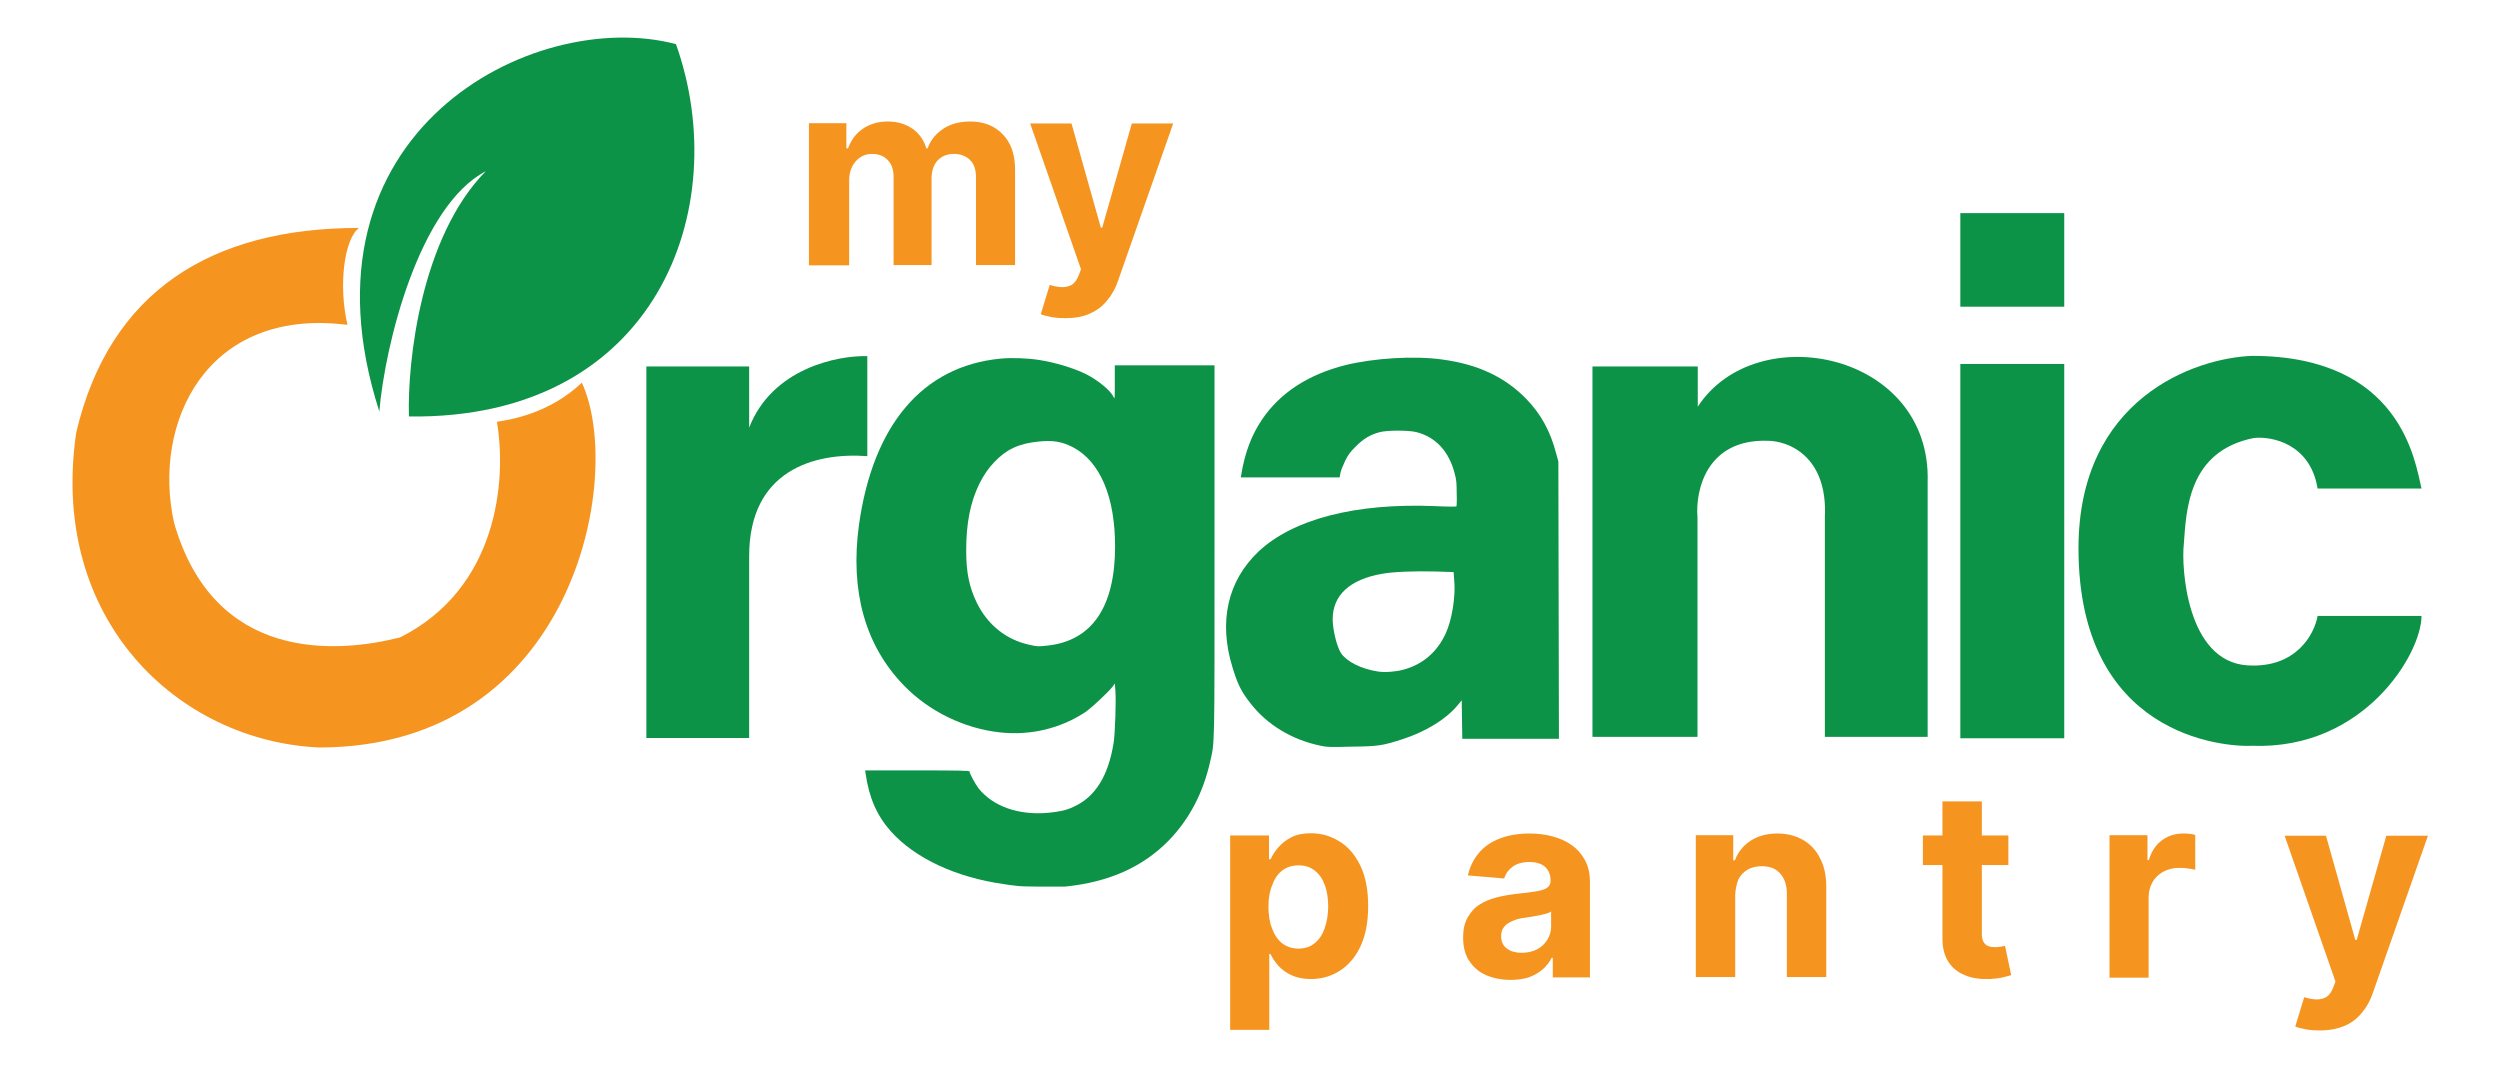
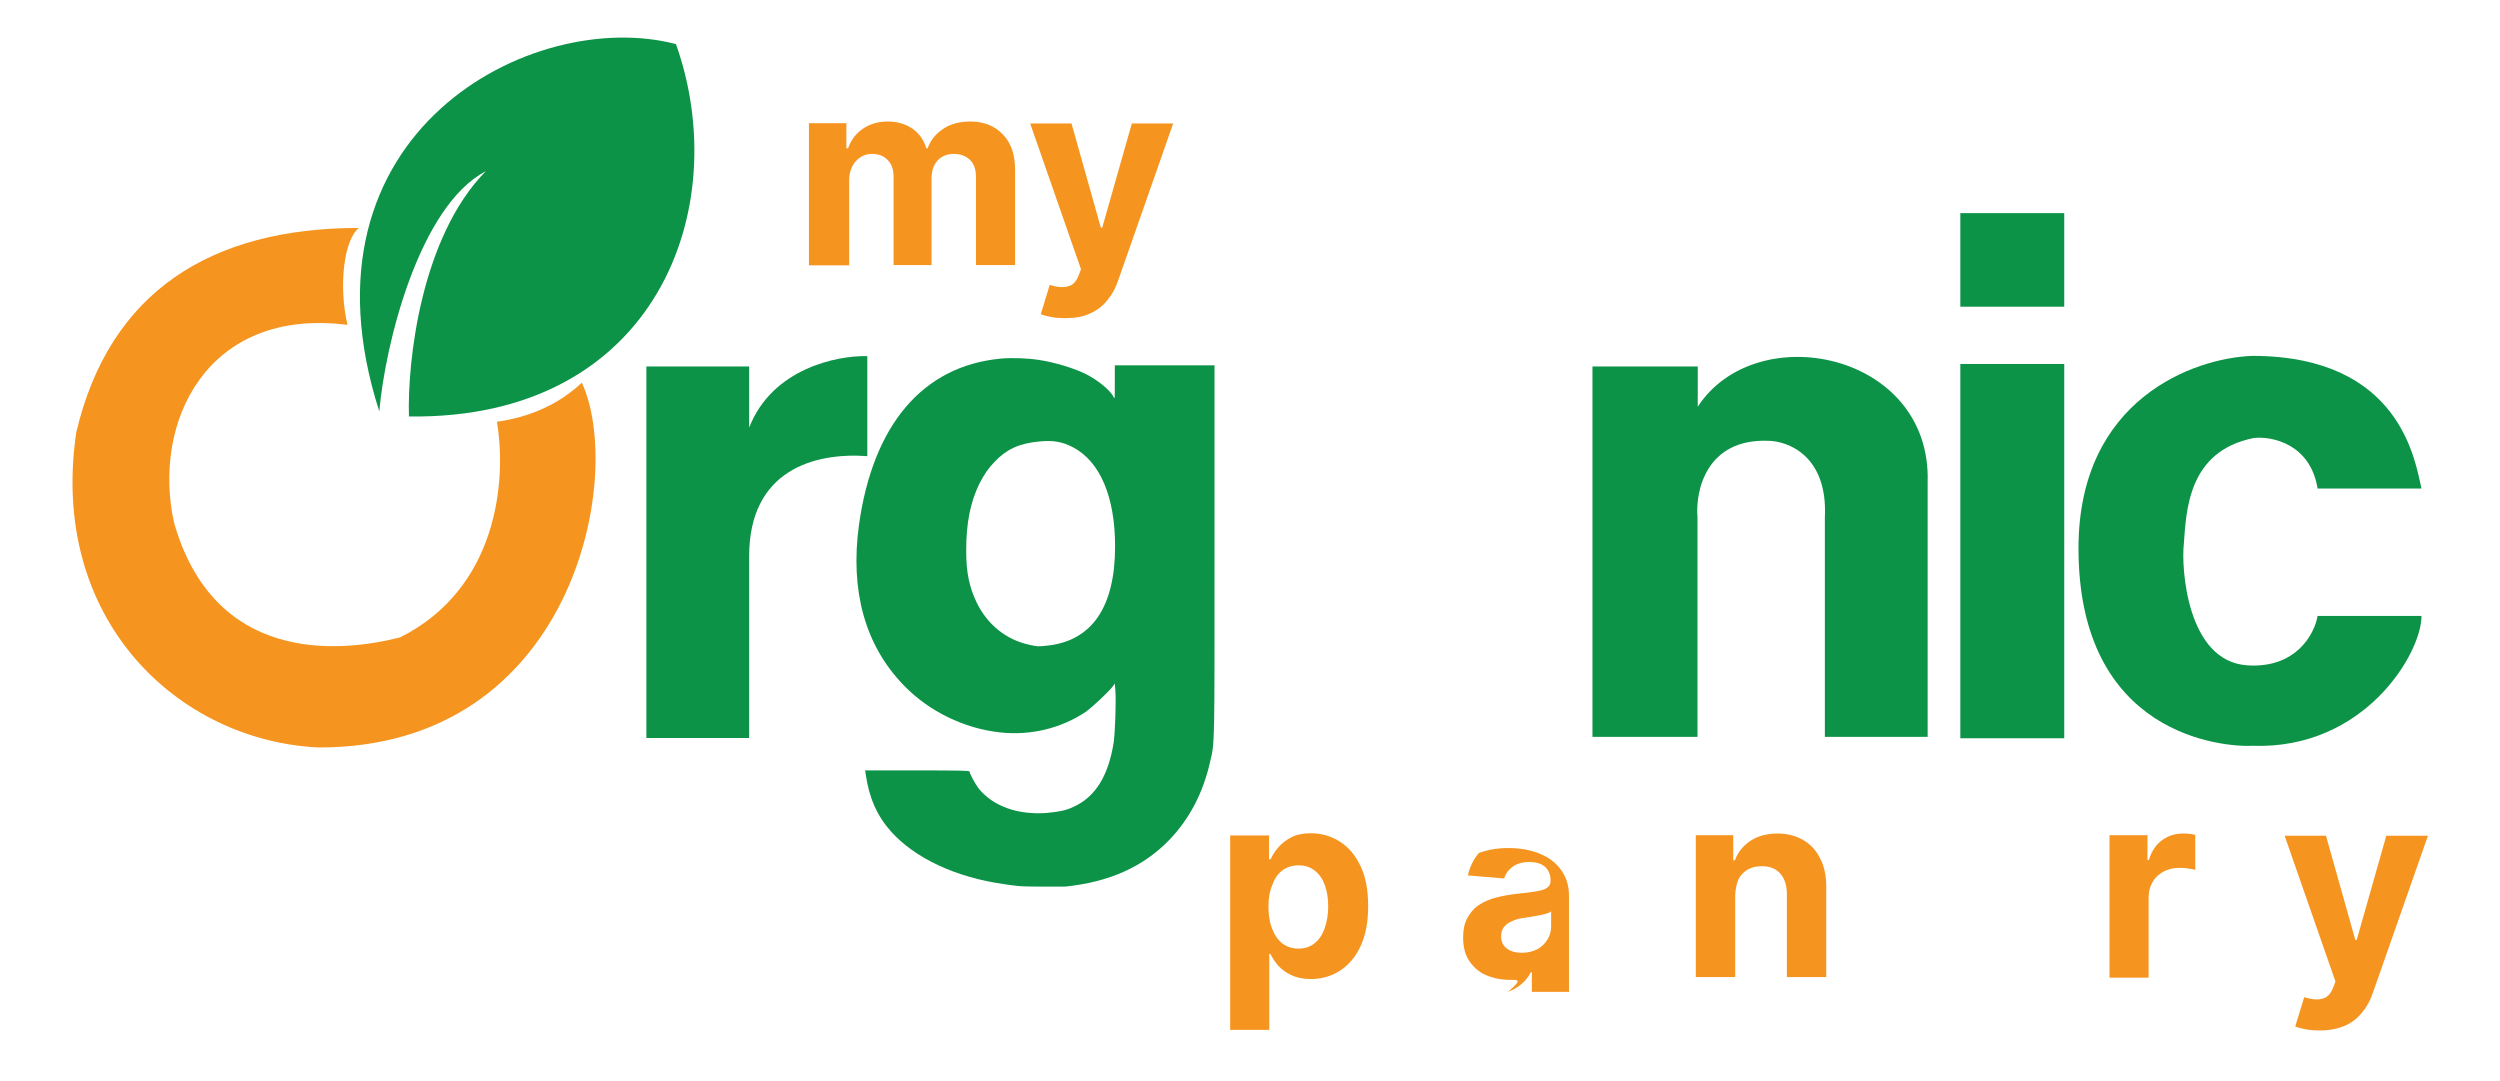
<svg xmlns="http://www.w3.org/2000/svg" version="1.1" id="Layer_1" x="0px" y="0px" viewBox="0 0 895 387" style="enable-background:new 0 0 895 387;" xml:space="preserve">
  <style type="text/css">
	.st0{fill:#F5941F;}
	.st1{fill:#0C9347;}
</style>
  <g>
    <g>
      <path class="st0" d="M177.9,151L177.9,151c3.6,21.4,0.1,59.8-34.7,77.2c-22.9,5.8-66.6,8.9-80.9-41.1    c-7.9-35.8,11.6-77.2,62.1-70.8c-3.3-14.1-1.2-30.6,4.1-34.7c-52.9,0-89.3,22.7-101.2,73.2c-9.9,67.1,36.5,110.5,86.9,112.8    c91.4,0,109.5-97.3,94.1-130.6C196.5,148.2,182.4,150.3,177.9,151z" />
      <path class="st1" d="M242,15.8C191,2.3,103.6,47.2,135.8,147.3c2-23.8,14.2-73.5,38.1-86c-23.3,23.7-28.1,68.4-27.5,87.8    C234.9,150.3,262.9,74.6,242,15.8z" />
    </g>
    <g>
      <path class="st1" d="M841,137.2c0-1.6,0.2-1.6,2.1-0.4c2,1.2,1.9,1.7-0.3,1.7C841.2,138.5,841,138.4,841,137.2z" />
      <path class="st0" d="M289.6,94.9V44.1H303v9h0.6c1.1-3,2.8-5.3,5.3-7c2.5-1.7,5.4-2.6,8.9-2.6c3.5,0,6.4,0.9,8.9,2.6    c2.4,1.7,4.1,4.1,4.9,7h0.5c1-2.9,2.9-5.2,5.6-7c2.7-1.8,6-2.6,9.7-2.6c4.7,0,8.6,1.5,11.5,4.5c3,3,4.5,7.2,4.5,12.8v34.1h-14    V63.5c0-2.8-0.7-4.9-2.2-6.3c-1.5-1.4-3.4-2.1-5.6-2.1c-2.6,0-4.5,0.8-6,2.4c-1.4,1.6-2.1,3.7-2.1,6.4v31h-13.6V63.2    c0-2.5-0.7-4.5-2.1-5.9c-1.4-1.5-3.3-2.2-5.6-2.2c-1.6,0-3,0.4-4.2,1.2c-1.2,0.8-2.2,1.9-2.9,3.3c-0.7,1.4-1.1,3-1.1,4.9v30.5    H289.6z" />
      <path class="st0" d="M381.4,113.9c-1.8,0-3.5-0.1-5-0.4c-1.5-0.3-2.8-0.6-3.8-1l3.2-10.5c1.7,0.5,3.1,0.8,4.5,0.8    c1.3,0,2.5-0.3,3.5-0.9c1-0.7,1.8-1.8,2.4-3.4l0.8-2.1l-18.2-52.2h14.8l10.5,37.3h0.5l10.6-37.3H420l-19.7,56.2    c-0.9,2.7-2.2,5.1-3.9,7.1c-1.6,2-3.6,3.6-6.1,4.7C387.8,113.4,384.8,113.9,381.4,113.9z" />
      <path class="st0" d="M440.4,368.9v-69.8h13.9v8.5h0.6c0.6-1.4,1.5-2.8,2.7-4.2c1.2-1.4,2.7-2.6,4.6-3.6c1.9-1,4.3-1.5,7.1-1.5    c3.7,0,7.1,1,10.2,2.9c3.1,1.9,5.6,4.8,7.5,8.7c1.9,3.9,2.8,8.7,2.8,14.5c0,5.7-0.9,10.4-2.7,14.3c-1.8,3.9-4.3,6.8-7.4,8.8    c-3.1,2-6.6,3-10.4,3c-2.7,0-5.1-0.5-7-1.4c-1.9-0.9-3.4-2-4.7-3.4c-1.2-1.4-2.1-2.8-2.8-4.2h-0.4v27.2H440.4z M454.1,324.5    c0,3,0.4,5.7,1.3,7.9c0.8,2.2,2,4,3.6,5.3c1.6,1.2,3.5,1.9,5.8,1.9c2.3,0,4.2-0.6,5.8-1.9c1.6-1.3,2.8-3,3.6-5.3    c0.8-2.3,1.3-4.9,1.3-7.8c0-2.9-0.4-5.5-1.2-7.7s-2-4-3.6-5.2c-1.6-1.3-3.5-1.9-5.8-1.9c-2.3,0-4.2,0.6-5.8,1.8    c-1.6,1.2-2.8,2.9-3.6,5.2C454.6,318.8,454.1,321.4,454.1,324.5z" />
-       <path class="st0" d="M540.7,350.8c-3.2,0-6.1-0.6-8.7-1.7c-2.5-1.1-4.5-2.8-6-5.1c-1.5-2.2-2.2-5-2.2-8.4c0-2.8,0.5-5.2,1.6-7.1    s2.4-3.5,4.2-4.6c1.8-1.2,3.8-2,6.1-2.6c2.3-0.6,4.7-1,7.2-1.3c3-0.3,5.3-0.6,7.1-0.9c1.8-0.3,3.1-0.7,3.9-1.3    c0.8-0.6,1.2-1.4,1.2-2.4v-0.2c0-2.1-0.7-3.7-2-4.9c-1.3-1.1-3.1-1.7-5.6-1.7c-2.5,0-4.5,0.6-6,1.7c-1.5,1.1-2.5,2.5-3,4.2    l-13-1.1c0.7-3.1,2-5.7,3.9-8c1.9-2.3,4.4-4,7.5-5.2c3.1-1.2,6.7-1.8,10.7-1.8c2.8,0,5.5,0.3,8.1,1c2.6,0.7,4.9,1.7,6.9,3.1    c2,1.4,3.6,3.2,4.8,5.4c1.2,2.2,1.8,4.7,1.8,7.8v34.2h-13.3v-7h-0.4c-0.8,1.6-1.9,3-3.3,4.2c-1.4,1.2-3,2.1-4.9,2.8    C545.4,350.5,543.2,350.8,540.7,350.8z M544.7,341.1c2.1,0,3.9-0.4,5.5-1.2c1.6-0.8,2.8-2,3.7-3.4c0.9-1.4,1.4-3,1.4-4.8v-5.4    c-0.4,0.3-1,0.6-1.8,0.8c-0.7,0.2-1.6,0.4-2.5,0.6c-0.9,0.2-1.9,0.3-2.8,0.5c-0.9,0.1-1.8,0.3-2.6,0.4c-1.7,0.2-3.1,0.6-4.3,1.2    c-1.2,0.5-2.2,1.2-2.9,2.1c-0.7,0.9-1,2-1,3.3c0,1.9,0.7,3.4,2.1,4.4C540.8,340.6,542.6,341.1,544.7,341.1z" />
+       <path class="st0" d="M540.7,350.8c-3.2,0-6.1-0.6-8.7-1.7c-2.5-1.1-4.5-2.8-6-5.1c-1.5-2.2-2.2-5-2.2-8.4c0-2.8,0.5-5.2,1.6-7.1    s2.4-3.5,4.2-4.6c1.8-1.2,3.8-2,6.1-2.6c2.3-0.6,4.7-1,7.2-1.3c3-0.3,5.3-0.6,7.1-0.9c1.8-0.3,3.1-0.7,3.9-1.3    c0.8-0.6,1.2-1.4,1.2-2.4v-0.2c0-2.1-0.7-3.7-2-4.9c-1.3-1.1-3.1-1.7-5.6-1.7c-2.5,0-4.5,0.6-6,1.7c-1.5,1.1-2.5,2.5-3,4.2    l-13-1.1c0.7-3.1,2-5.7,3.9-8c3.1-1.2,6.7-1.8,10.7-1.8c2.8,0,5.5,0.3,8.1,1c2.6,0.7,4.9,1.7,6.9,3.1    c2,1.4,3.6,3.2,4.8,5.4c1.2,2.2,1.8,4.7,1.8,7.8v34.2h-13.3v-7h-0.4c-0.8,1.6-1.9,3-3.3,4.2c-1.4,1.2-3,2.1-4.9,2.8    C545.4,350.5,543.2,350.8,540.7,350.8z M544.7,341.1c2.1,0,3.9-0.4,5.5-1.2c1.6-0.8,2.8-2,3.7-3.4c0.9-1.4,1.4-3,1.4-4.8v-5.4    c-0.4,0.3-1,0.6-1.8,0.8c-0.7,0.2-1.6,0.4-2.5,0.6c-0.9,0.2-1.9,0.3-2.8,0.5c-0.9,0.1-1.8,0.3-2.6,0.4c-1.7,0.2-3.1,0.6-4.3,1.2    c-1.2,0.5-2.2,1.2-2.9,2.1c-0.7,0.9-1,2-1,3.3c0,1.9,0.7,3.4,2.1,4.4C540.8,340.6,542.6,341.1,544.7,341.1z" />
      <path class="st0" d="M621.2,320.5v29.3h-14.1v-50.8h13.4v9h0.6c1.1-3,3-5.3,5.6-7c2.6-1.7,5.8-2.6,9.6-2.6c3.5,0,6.6,0.8,9.2,2.3    c2.6,1.5,4.7,3.7,6.1,6.6c1.5,2.8,2.2,6.2,2.2,10.2v32.3h-14.1V320c0-3.1-0.8-5.5-2.4-7.3c-1.6-1.8-3.8-2.6-6.6-2.6    c-1.9,0-3.6,0.4-5,1.2c-1.4,0.8-2.6,2-3.4,3.6C621.7,316.5,621.3,318.3,621.2,320.5z" />
-       <path class="st0" d="M719,299.1v10.6h-30.6v-10.6H719z M695.4,286.9h14.1v47.3c0,1.3,0.2,2.3,0.6,3c0.4,0.7,0.9,1.2,1.7,1.5    c0.7,0.3,1.6,0.4,2.5,0.4c0.7,0,1.3-0.1,2-0.2c0.7-0.1,1.2-0.2,1.5-0.3l2.2,10.5c-0.7,0.2-1.7,0.5-3,0.8c-1.3,0.3-2.8,0.5-4.7,0.6    c-3.4,0.1-6.4-0.3-8.9-1.4c-2.5-1-4.5-2.6-5.9-4.8c-1.4-2.2-2.1-4.9-2.1-8.3V286.9z" />
      <path class="st0" d="M755.2,349.8v-50.8h13.6v8.9h0.5c0.9-3.1,2.5-5.5,4.7-7.1c2.2-1.6,4.7-2.4,7.5-2.4c0.7,0,1.5,0,2.3,0.1    c0.8,0.1,1.5,0.2,2.1,0.4v12.5c-0.7-0.2-1.6-0.4-2.7-0.5c-1.2-0.2-2.2-0.2-3.2-0.2c-2.1,0-3.9,0.5-5.6,1.4    c-1.6,0.9-2.9,2.1-3.8,3.7c-0.9,1.6-1.4,3.4-1.4,5.5v28.7H755.2z" />
      <path class="st0" d="M830.5,368.9c-1.8,0-3.5-0.1-5-0.4c-1.5-0.3-2.8-0.6-3.8-1l3.2-10.5c1.7,0.5,3.1,0.8,4.5,0.8    c1.3,0,2.5-0.3,3.5-0.9c1-0.7,1.8-1.8,2.4-3.4l0.8-2.1l-18.2-52.2h14.8l10.5,37.3h0.5l10.6-37.3h14.9l-19.7,56.2    c-0.9,2.7-2.2,5.1-3.9,7.1c-1.6,2-3.6,3.6-6.1,4.7C836.9,368.3,834,368.9,830.5,368.9z" />
      <path class="st1" d="M231.4,264.2V131.2h36.8v21.9c8.2-21.2,31.6-25.9,42.3-25.6v35.8c-19.1-1.4-42.3,5.1-42.3,35.8v65.1H231.4z" />
      <path class="st1" d="M364.6,317.2c-0.6-0.1-3-0.3-5.3-0.7c-17.1-2.4-31.8-9.3-40.3-18.8c-5.1-5.7-7.9-12.2-9.1-20.7l-0.2-1.2h18.7    c15,0,18.7,0.1,18.7,0.4c0,0.7,2,4.4,3.2,6c5.2,6.5,14.3,9.7,24.8,8.8c4.1-0.4,6.6-0.9,9.1-2.1c7.9-3.5,12.6-11.1,14.5-23.1    c0.5-3.4,0.9-14.8,0.6-18.6l-0.2-2.5l-0.7,1c-1.6,2.1-7.5,7.6-9.8,9.2c-8.9,5.9-19.7,8.5-30.6,7.3c-12.8-1.4-25.4-7.5-34.4-16.8    c-13.9-14.3-19.3-33.8-16.1-57.4c5-35.9,22.8-56.9,50.6-59.6c3.8-0.4,9.9-0.2,14.1,0.5c5.3,0.8,12.3,2.9,16.5,5    c4.4,2.2,9,6,10,8.3c0.4,0.9,0.4,0.4,0.4-5.2v-6.2H417h17.8v66.3c0,71.8,0.1,68.4-1.6,75.7c-2.5,11.1-7.4,20.4-14.6,27.9    c-9.4,9.7-21.6,15.1-37.3,16.7C378.6,317.4,367.3,317.5,364.6,317.2z M375.2,231.1c15.8-1.8,24-13.9,24-35.5    c0-17.8-5.4-30.4-15.1-35.5c-3.9-2-7.2-2.6-12.5-2c-6.9,0.7-11.4,2.8-15.7,7.4c-2.2,2.3-3.6,4.4-5.3,7.7c-3.2,6.6-4.7,14-4.7,23.9    c0,7.9,1.1,13.1,3.8,18.7c3.9,7.9,10.5,13.2,18.7,15C371.4,231.5,371.7,231.5,375.2,231.1z" />
-       <path class="st1" d="M472.9,267c-10.3-2.1-19.3-7.5-25.3-15.3c-3.3-4.2-4.6-6.9-6.4-12.9c-5-16.3-1.7-30.8,9.3-41.3    c12.4-11.7,34.9-17.5,63.4-16.3c4,0.2,7.4,0.2,7.5,0.1c0.1-0.1,0.2-2.2,0.1-4.6c0-3.7-0.1-4.9-0.7-7.1c-2-7.9-6.7-13.1-13.7-14.9    c-2.7-0.7-10.5-0.7-13.1,0c-3.5,0.9-5.9,2.4-8.6,5.1c-2,2-2.7,2.9-3.8,5.1c-0.7,1.5-1.5,3.4-1.7,4.3l-0.3,1.7h-17.7h-17.7l0.2-1.1    c1.3-7.9,3.7-14.1,7.4-19.6c6.5-9.6,16.5-16.1,29.9-19.5c10.3-2.5,24.5-3.4,34.6-2c12.8,1.7,22.5,6.3,30.1,14.1    c5.3,5.5,8.6,11.5,10.7,19.5l0.8,2.9l0.1,49.7l0.1,49.6h-17.3h-17.3l-0.1-6.9l-0.1-6.9l-1.4,1.7c-4.1,5-11.2,9.4-19.7,12.2    c-7.1,2.3-8.7,2.6-18.3,2.7C476.6,267.5,475.2,267.5,472.9,267z M502.2,239.8c7-1.8,12.3-6.3,15.4-13.1c2.2-4.8,3.6-13.3,3-19.2    l-0.2-2.7l-6.4-0.2c-7.6-0.2-15.3,0.1-19.1,0.8c-11.6,2-17.8,7.6-17.8,16.3c0,3.9,1.6,10.2,3.1,12.3c2.2,3,7.2,5.5,13.1,6.4    C495.6,240.8,499.5,240.5,502.2,239.8z" />
      <path class="st1" d="M570.1,263.8V131.2h37.7v14.4c20.9-32.1,83.7-19.5,82.3,27v91.2h-36.8v-78.6c1.1-22-13.2-27.4-20.5-27.4    c-22-0.7-25.9,18-25.1,27.4v78.6H570.1z" />
      <rect x="701.8" y="76.3" class="st1" width="37.2" height="33.5" />
      <rect x="701.8" y="130.3" class="st1" width="37.2" height="134" />
      <path class="st1" d="M866.9,174.9h-37.2c-2.6-16-16.3-18.8-22.8-18.1c-23.7,4.7-24.2,26.1-25.1,38.1c-0.9,7.9,0.9,41.9,22.8,43.3    c17.5,1.1,24-11.3,25.1-17.7h37.2c0,13.5-20.5,47.9-60.5,46.5c-10.7,0.5-62.3-3.7-62.3-70.7c0-53.6,41.6-68.2,62.3-68.9    C859.5,127.5,864.6,165.1,866.9,174.9z" />
    </g>
  </g>
</svg>